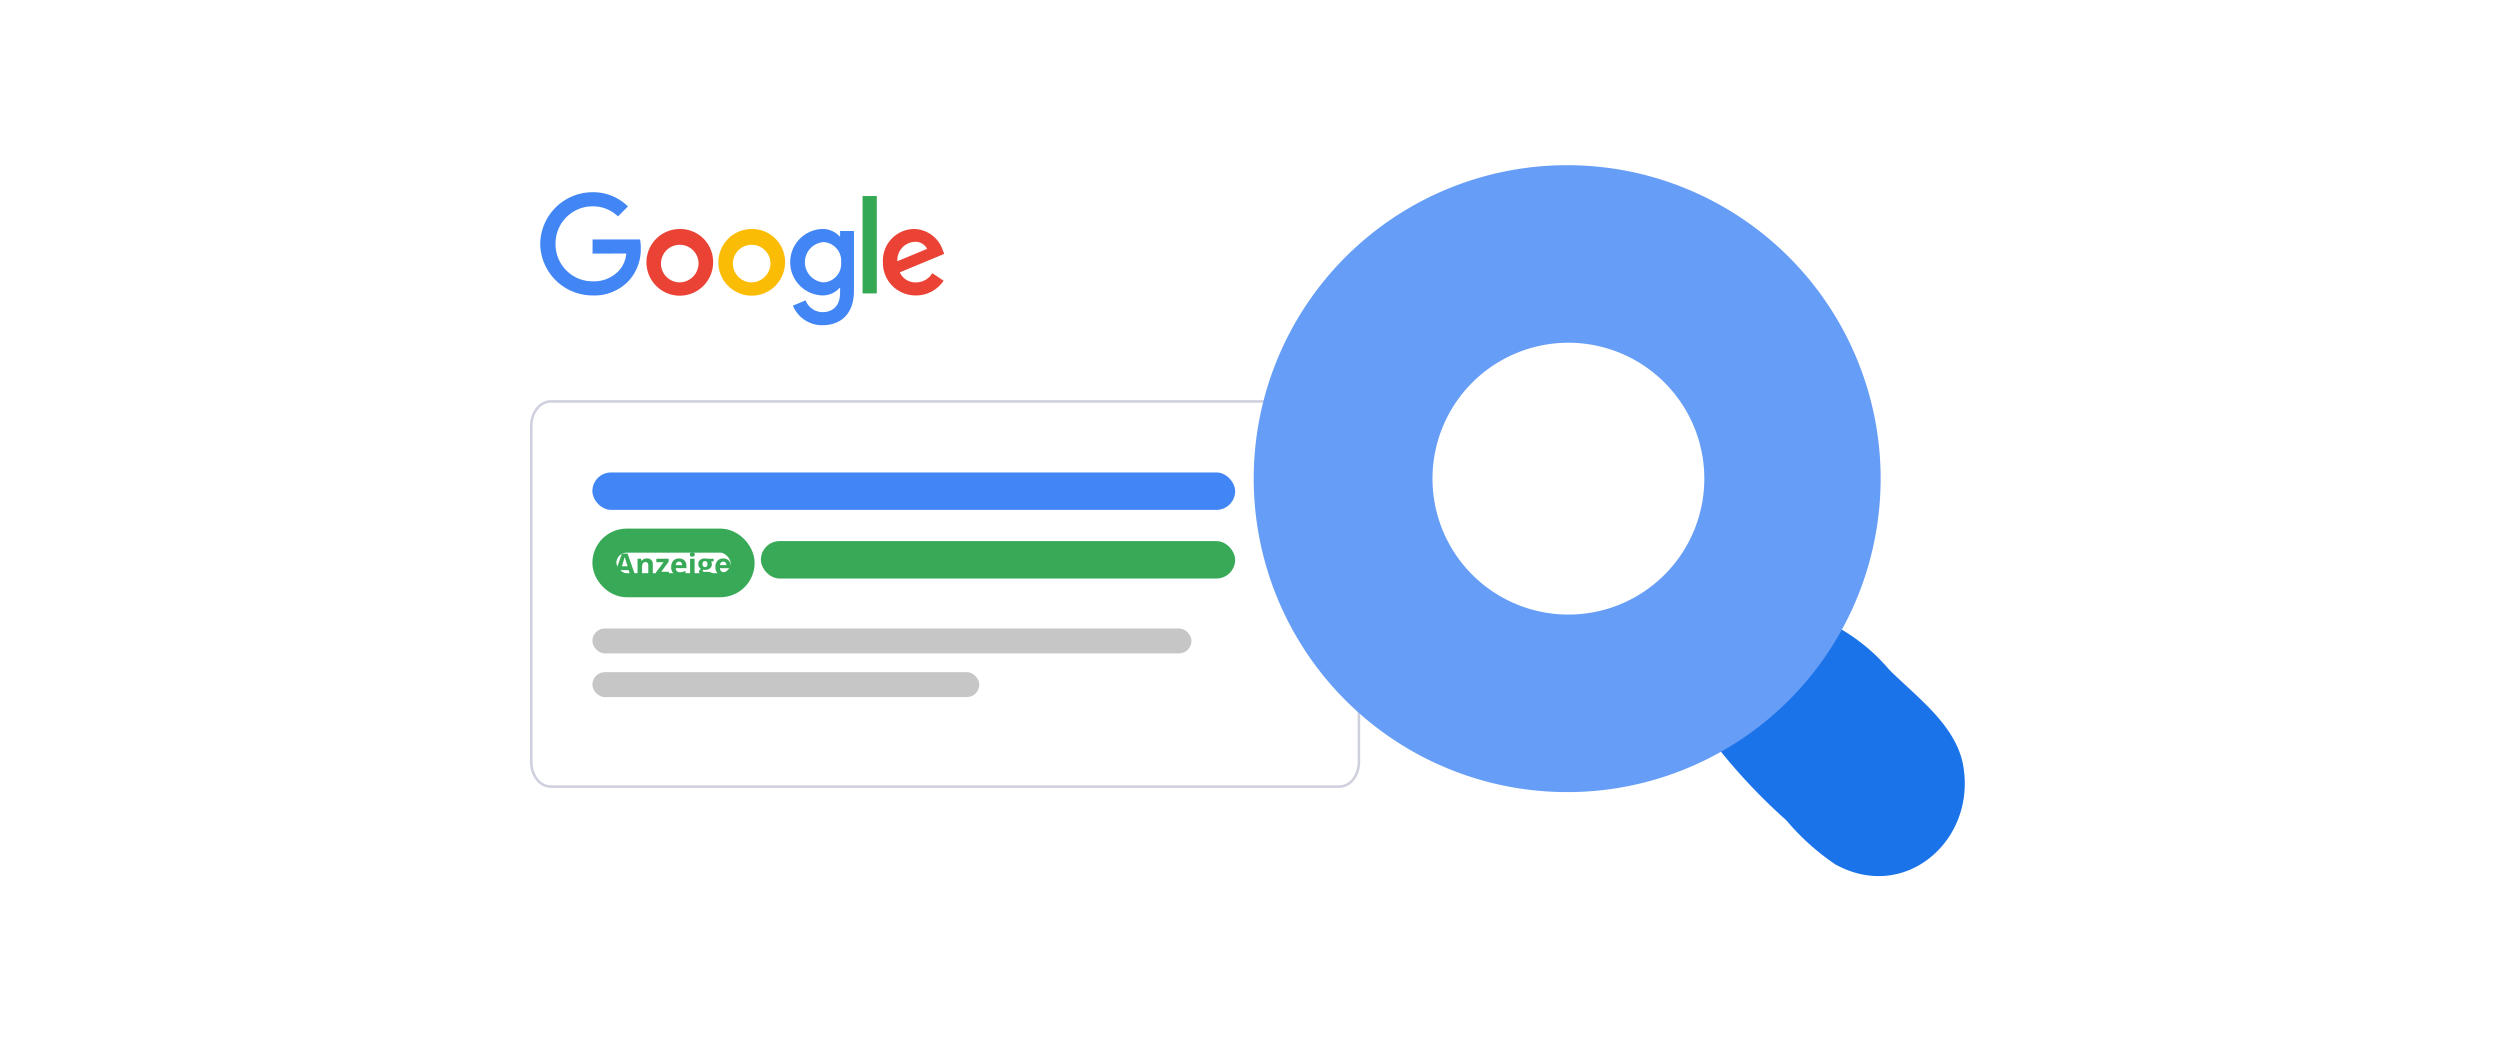
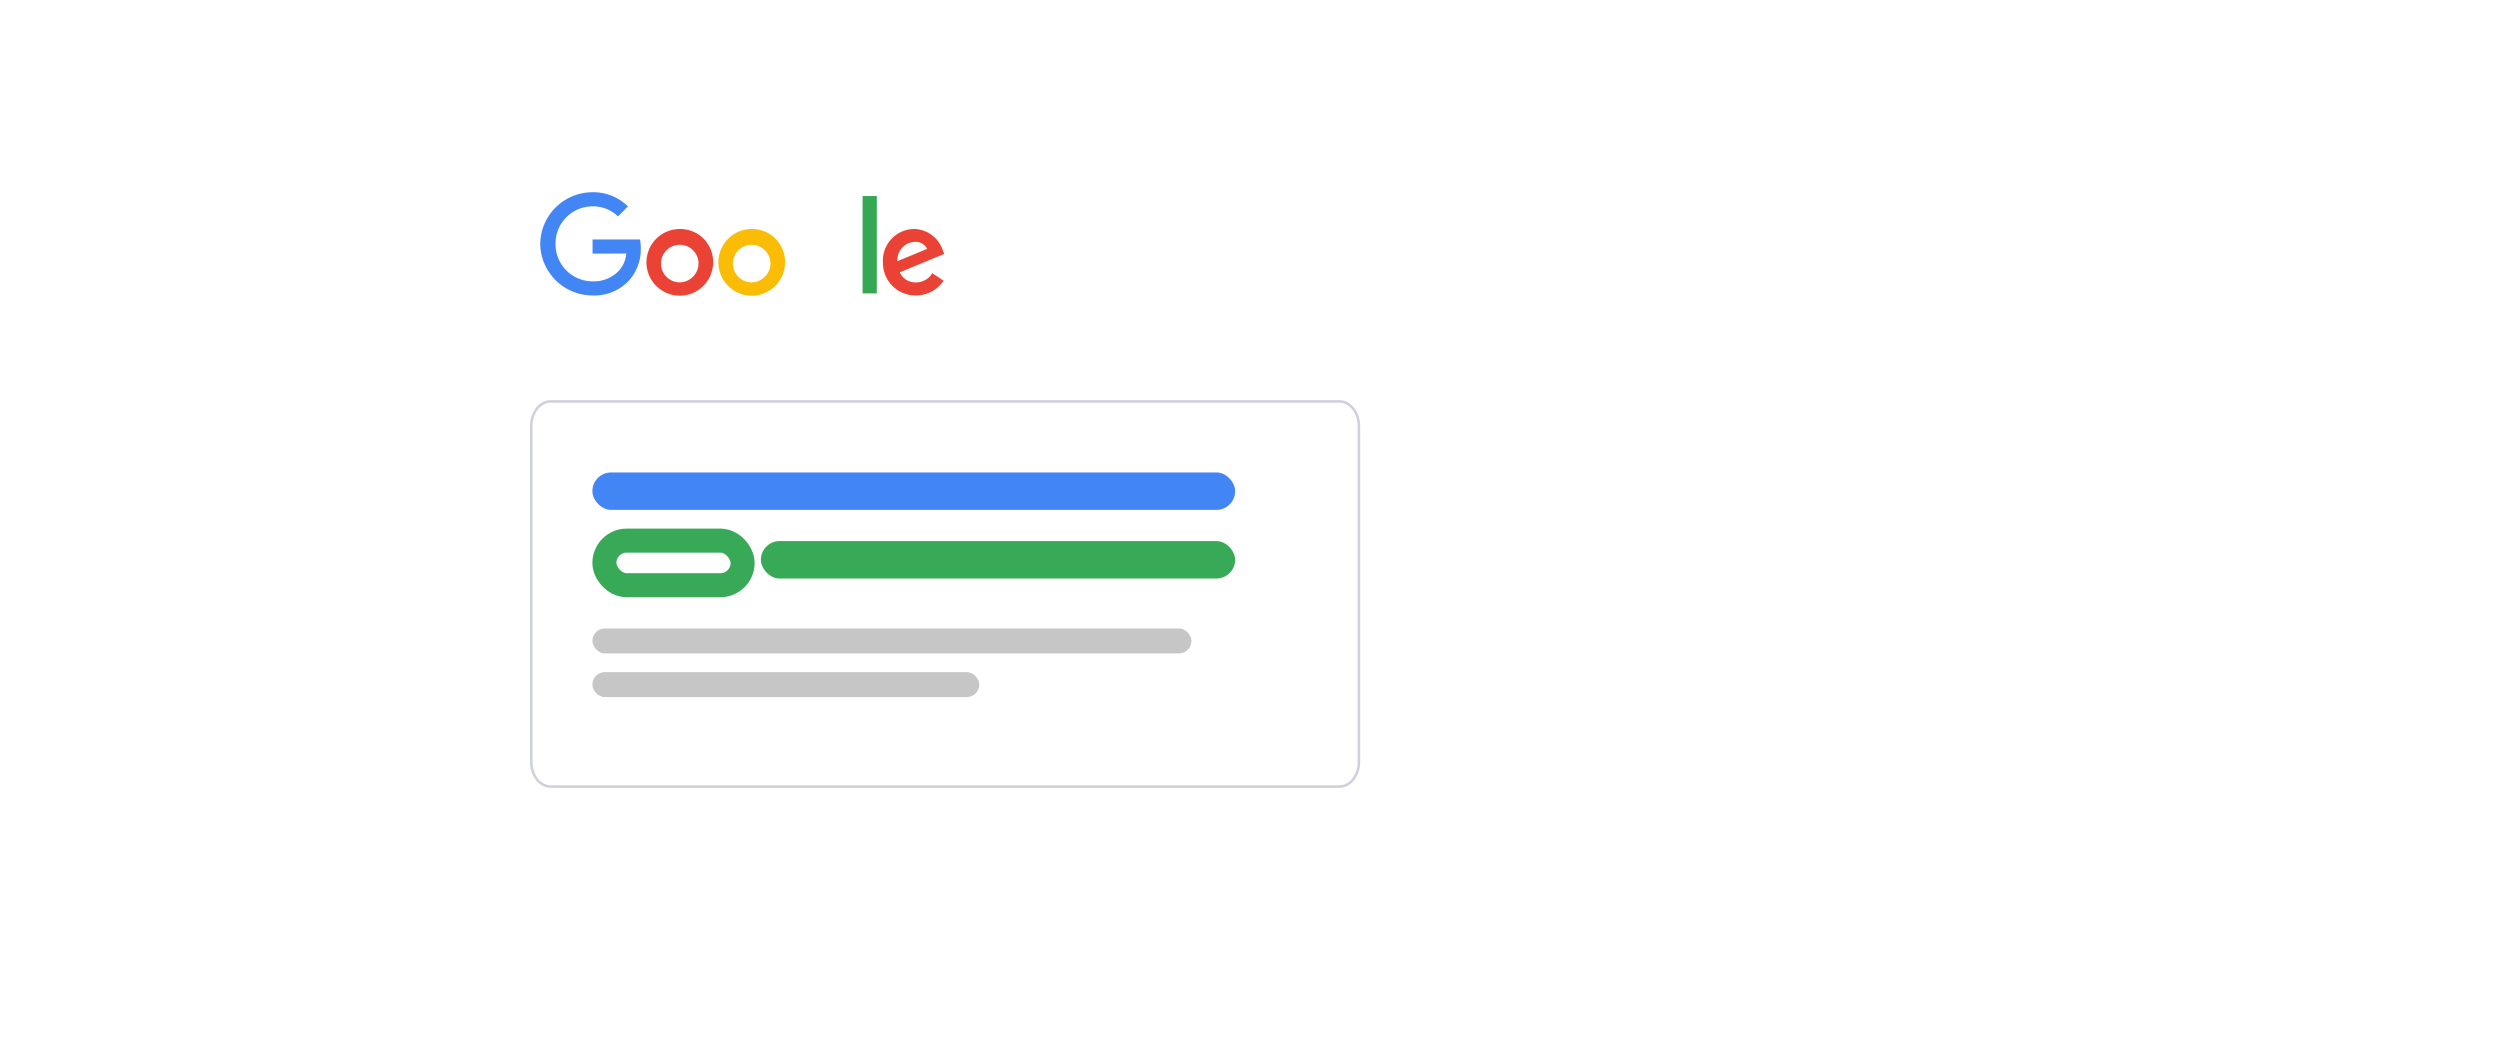
<svg xmlns="http://www.w3.org/2000/svg" height="130" viewBox="0 0 312 130" width="312">
  <clipPath id="a">
-     <path d="m0 0h89.854v91.52h-89.854z" />
-   </clipPath>
-   <path d="m0 0h312v130h-312z" fill="#fff" />
+     </clipPath>
  <g transform="translate(66.141 49.939)">
    <path d="m101.36 48.567h-98.43c-1.34 0-2.43-1.375-2.43-3.067v-41.934c0-1.691 1.09-3.066 2.43-3.066h98.43c1.34 0 2.43 1.375 2.43 3.066v41.934c0 1.692-1.09 3.067-2.43 3.067z" fill="#fff" transform="translate(-.34 -.34)" />
    <path d="m2.59.32c-1.252 0-2.27 1.303-2.27 2.906v41.935c0 1.6 1.019 2.906 2.27 2.906h98.43c1.252 0 2.27-1.3 2.27-2.906v-41.935c0-1.6-1.019-2.906-2.27-2.906zm0-.32h98.43c1.431 0 2.59 1.444 2.59 3.226v41.935c0 1.782-1.16 3.226-2.59 3.226h-98.43c-1.43 0-2.59-1.444-2.59-3.226v-41.935c0-1.782 1.16-3.226 2.59-3.226z" fill="#cfd0de" />
  </g>
  <g transform="translate(73.929 65.969)">
    <g fill="#fff" stroke="#38aa57" stroke-width="3">
      <rect height="8.567" rx="4.284" stroke="none" width="20.249" />
      <rect fill="none" height="5.567" rx="2.784" width="17.249" x="1.5" y="1.5" />
    </g>
-     <path d="m1.99-7.766-.2-.642h-.978l-.2.642h-.612l.952-2.708h.7l.956 2.708zm-.332-1.122q-.271-.873-.305-.987t-.053-.18q-.061.236-.349 1.168zm3.142 1.122h-.558v-1.2a.578.578 0 0 0 -.079-.335.288.288 0 0 0 -.253-.112.38.38 0 0 0 -.341.158.978.978 0 0 0 -.105.522v.97h-.564v-2.065h.43l.075.264h.032a.594.594 0 0 1 .263-.226.882.882 0 0 1 .375-.076.721.721 0 0 1 .546.195.781.781 0 0 1 .186.562zm2.015 0h-1.625v-.334l.956-1.3h-.9v-.43h1.539v.365l-.929 1.265h.963zm1.261-1.7a.357.357 0 0 0 -.28.114.525.525 0 0 0 -.116.322h.79a.469.469 0 0 0 -.109-.322.368.368 0 0 0 -.28-.115zm.084 1.737a1.064 1.064 0 0 1 -.778-.271 1.041 1.041 0 0 1 -.28-.778 1.145 1.145 0 0 1 .259-.8.923.923 0 0 1 .717-.283.908.908 0 0 1 .681.249.942.942 0 0 1 .241.682v.273h-1.329a.541.541 0 0 0 .142.374.5.5 0 0 0 .373.135 1.547 1.547 0 0 0 .352-.039 1.763 1.763 0 0 0 .347-.123v.435a1.321 1.321 0 0 1 -.315.11 1.989 1.989 0 0 1 -.41.036zm1.274-2.632q0-.275.306-.275t.306.275a.268.268 0 0 1 -.076.2.322.322 0 0 1 -.23.073q-.306.003-.306-.273zm.586 2.6h-.562v-2.067h.563zm2.386-2.062v.286l-.323.083a.563.563 0 0 1 .089.31.626.626 0 0 1 -.232.517 1 1 0 0 1 -.643.185l-.1-.005-.083-.009a.187.187 0 0 0 -.087.147q0 .122.31.122h.352a.8.8 0 0 1 .517.146.521.521 0 0 1 .177.428.634.634 0 0 1 -.3.561 1.57 1.57 0 0 1 -.866.2 1.2 1.2 0 0 1 -.659-.15.477.477 0 0 1 -.228-.421.441.441 0 0 1 .116-.312.66.66 0 0 1 .341-.179.376.376 0 0 1 -.151-.121.288.288 0 0 1 -.064-.178.288.288 0 0 1 .068-.2.789.789 0 0 1 .2-.154.554.554 0 0 1 -.256-.224.685.685 0 0 1 -.1-.365.644.644 0 0 1 .219-.522.949.949 0 0 1 .627-.185 1.605 1.605 0 0 1 .206.016q.119.016.152.023zm-1.592 2.348a.2.2 0 0 0 .112.183.614.614 0 0 0 .313.067 1.107 1.107 0 0 0 .474-.083.253.253 0 0 0 .171-.227.16.16 0 0 0 -.1-.16.831.831 0 0 0 -.314-.044h-.291a.441.441 0 0 0 -.259.073.224.224 0 0 0 -.106.191zm.2-1.679a.42.42 0 0 0 .076.266.278.278 0 0 0 .233.1.272.272 0 0 0 .232-.1.431.431 0 0 0 .074-.266q0-.373-.306-.373t-.31.373zm2.58-.314a.357.357 0 0 0 -.28.114.525.525 0 0 0 -.116.322h.79a.469.469 0 0 0 -.109-.322.368.368 0 0 0 -.284-.113zm.079 1.737a1.064 1.064 0 0 1 -.773-.269 1.041 1.041 0 0 1 -.28-.778 1.145 1.145 0 0 1 .259-.8.923.923 0 0 1 .717-.283.908.908 0 0 1 .681.249.942.942 0 0 1 .242.688v.273h-1.329a.541.541 0 0 0 .142.374.5.5 0 0 0 .373.135 1.547 1.547 0 0 0 .352-.039 1.763 1.763 0 0 0 .343-.129v.435a1.321 1.321 0 0 1 -.315.11 1.989 1.989 0 0 1 -.409.035z" fill="#38aa57" transform="translate(2.735 13.591)" />
  </g>
  <rect fill="#c6c6c6" height="3.115" rx="1.558" width="74.767" x="73.929" y="78.43" />
  <rect fill="#c6c6c6" height="3.115" rx="1.558" width="48.287" x="73.929" y="83.882" />
  <rect fill="#4285f4" height="4.673" rx="2.336" width="80.219" x="73.929" y="58.96" />
  <rect fill="#38aa57" height="4.673" rx="2.336" width="59.19" x="94.957" y="67.527" />
  <path d="m79.572 29.146a4.16 4.16 0 1 1 -4.161-4.146 4.1 4.1 0 0 1 4.161 4.147zm-1.823 0a2.345 2.345 0 1 0 -2.339 2.513 2.389 2.389 0 0 0 2.339-2.513z" fill="#ea4335" transform="translate(9.425 3.58)" />
-   <path d="m127.572 29.146a4.16 4.16 0 1 1 -4.161-4.146 4.1 4.1 0 0 1 4.161 4.147zm-1.823 0a2.345 2.345 0 1 0 -2.339 2.513 2.389 2.389 0 0 0 2.339-2.513z" fill="#fbbc05" transform="translate(-29.599 3.58)" />
-   <path d="m175.181 25.249v7.446c0 3.063-1.806 4.314-3.942 4.314a3.95 3.95 0 0 1 -3.678-2.444l1.586-.66a2.291 2.291 0 0 0 2.089 1.471c1.367 0 2.214-.843 2.214-2.43v-.6h-.064a2.824 2.824 0 0 1 -2.184.942 4.15 4.15 0 0 1 0-8.293 2.874 2.874 0 0 1 2.184.927h.064v-.675h1.73zm-1.6 3.912a2.336 2.336 0 0 0 -2.214-2.528 2.522 2.522 0 0 0 0 5.026 2.318 2.318 0 0 0 2.214-2.5z" fill="#4285f4" transform="translate(-68.607 3.58)" />
+   <path d="m127.572 29.146a4.16 4.16 0 1 1 -4.161-4.146 4.1 4.1 0 0 1 4.161 4.147m-1.823 0a2.345 2.345 0 1 0 -2.339 2.513 2.389 2.389 0 0 0 2.339-2.513z" fill="#fbbc05" transform="translate(-29.599 3.58)" />
  <path d="m217.276 3v12.154h-1.776v-12.154z" fill="#34a853" transform="translate(-107.851 21.465)" />
  <path d="m235.245 30.505 1.414.942a4.128 4.128 0 0 1 -3.456 1.838 4.058 4.058 0 0 1 -4.116-4.147 3.941 3.941 0 0 1 3.913-4.147 3.853 3.853 0 0 1 3.55 2.639l.189.471-5.544 2.3a2.111 2.111 0 0 0 2.01 1.256 2.366 2.366 0 0 0 2.042-1.148zm-4.351-1.492 3.706-1.539a1.606 1.606 0 0 0 -1.539-.879 2.275 2.275 0 0 0 -2.167 2.418z" fill="#ea4335" transform="translate(-118.898 3.586)" />
  <path d="m6.892 8.124v-1.759h5.929a5.83 5.83 0 0 1 .088 1.062 5.811 5.811 0 0 1 -1.524 4.116 5.889 5.889 0 0 1 -4.491 1.806 6.53 6.53 0 0 1 -6.534-6.441 6.53 6.53 0 0 1 6.534-6.44 6.136 6.136 0 0 1 4.413 1.774l-1.242 1.242a4.485 4.485 0 0 0 -3.173-1.256 4.62 4.62 0 0 0 -4.619 4.68 4.62 4.62 0 0 0 4.619 4.68 4.308 4.308 0 0 0 3.251-1.288 3.646 3.646 0 0 0 .957-2.179z" fill="#4285f4" transform="translate(67.06 23.523)" />
  <g clip-path="url(#a)" transform="translate(156.005 19.24)">
    <path d="m53.429 38.7c-4.129 6.418-9.169 10.544-15.129 15.129a71.974 71.974 0 0 0 8.4 8.863 29.646 29.646 0 0 0 6.113 5.5c8.557 4.737 17.268-2.75 16.045-11.768-.611-5.348-5.807-9.016-9.322-12.531a23.228 23.228 0 0 0 -6.26-5.193" fill="#1a73e8" transform="translate(20.228 20.439)" />
    <path d="m39.574.9a39.12 39.12 0 1 0 38.967 39.12 39.12 39.12 0 0 0 -38.967-39.12m0 56.082a16.962 16.962 0 1 1 16.962-16.962 16.962 16.962 0 0 1 -16.962 16.962" fill="#669df6" transform="translate(.158 .476)" />
  </g>
</svg>